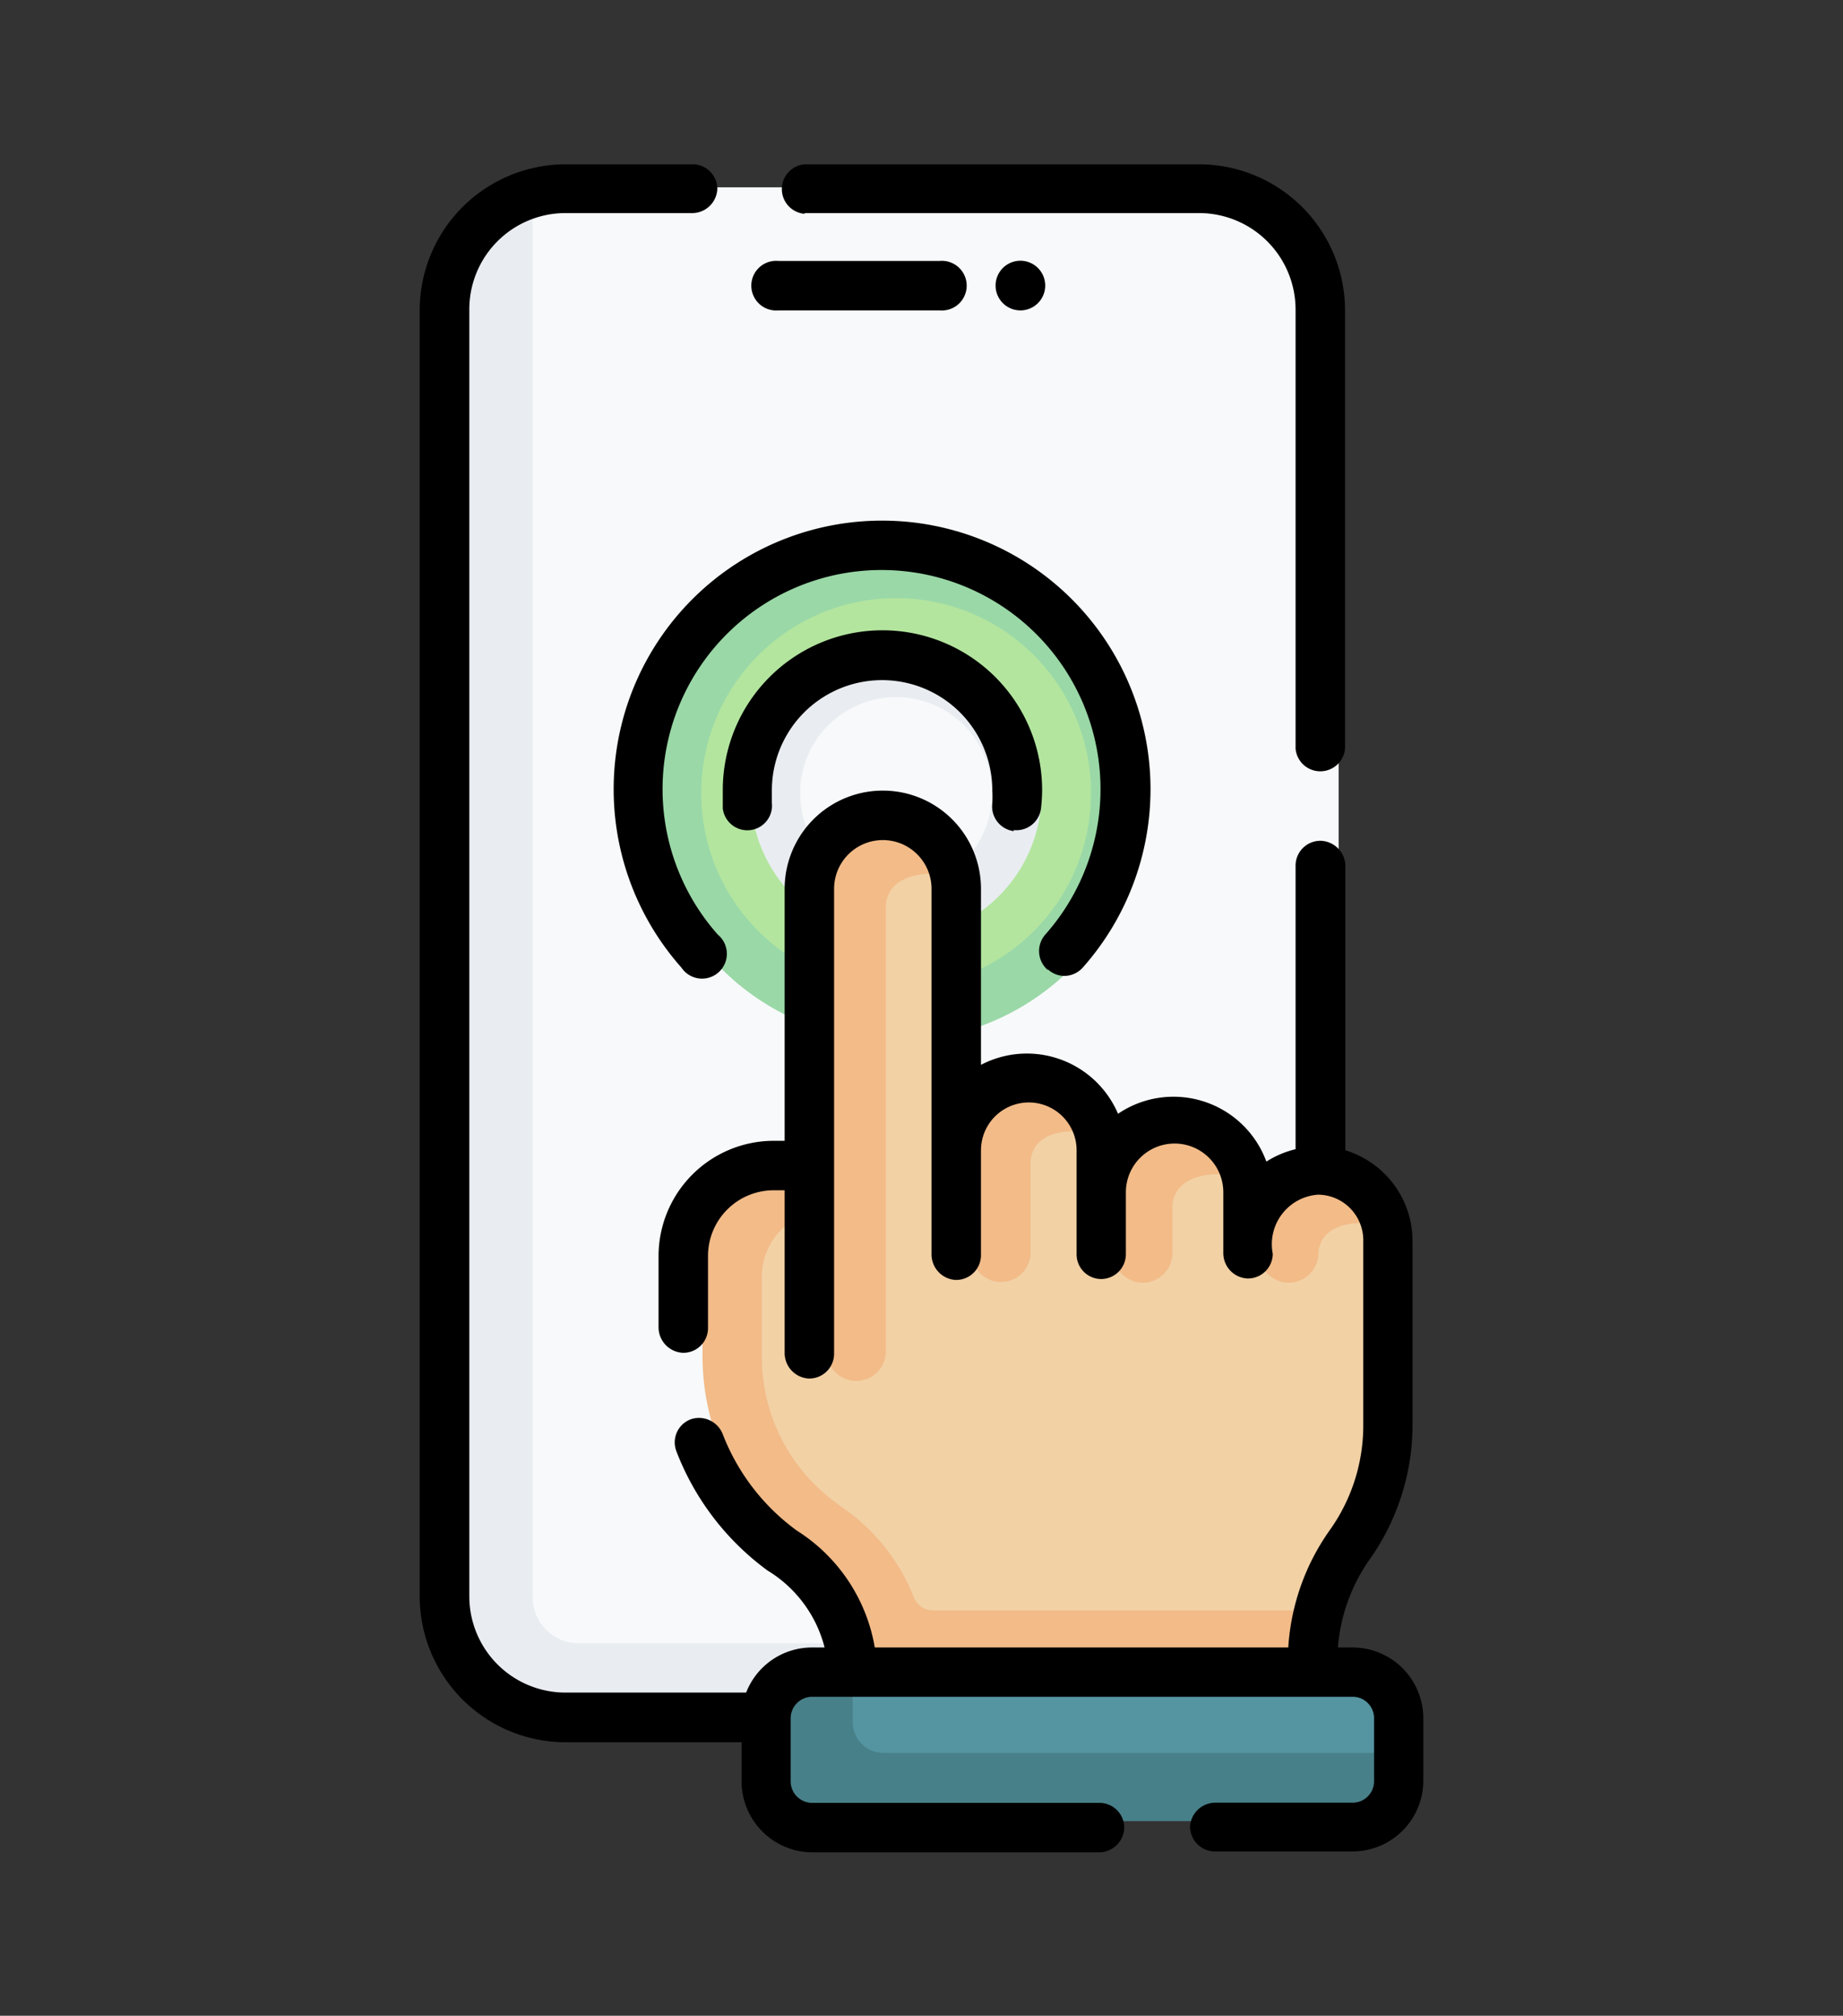
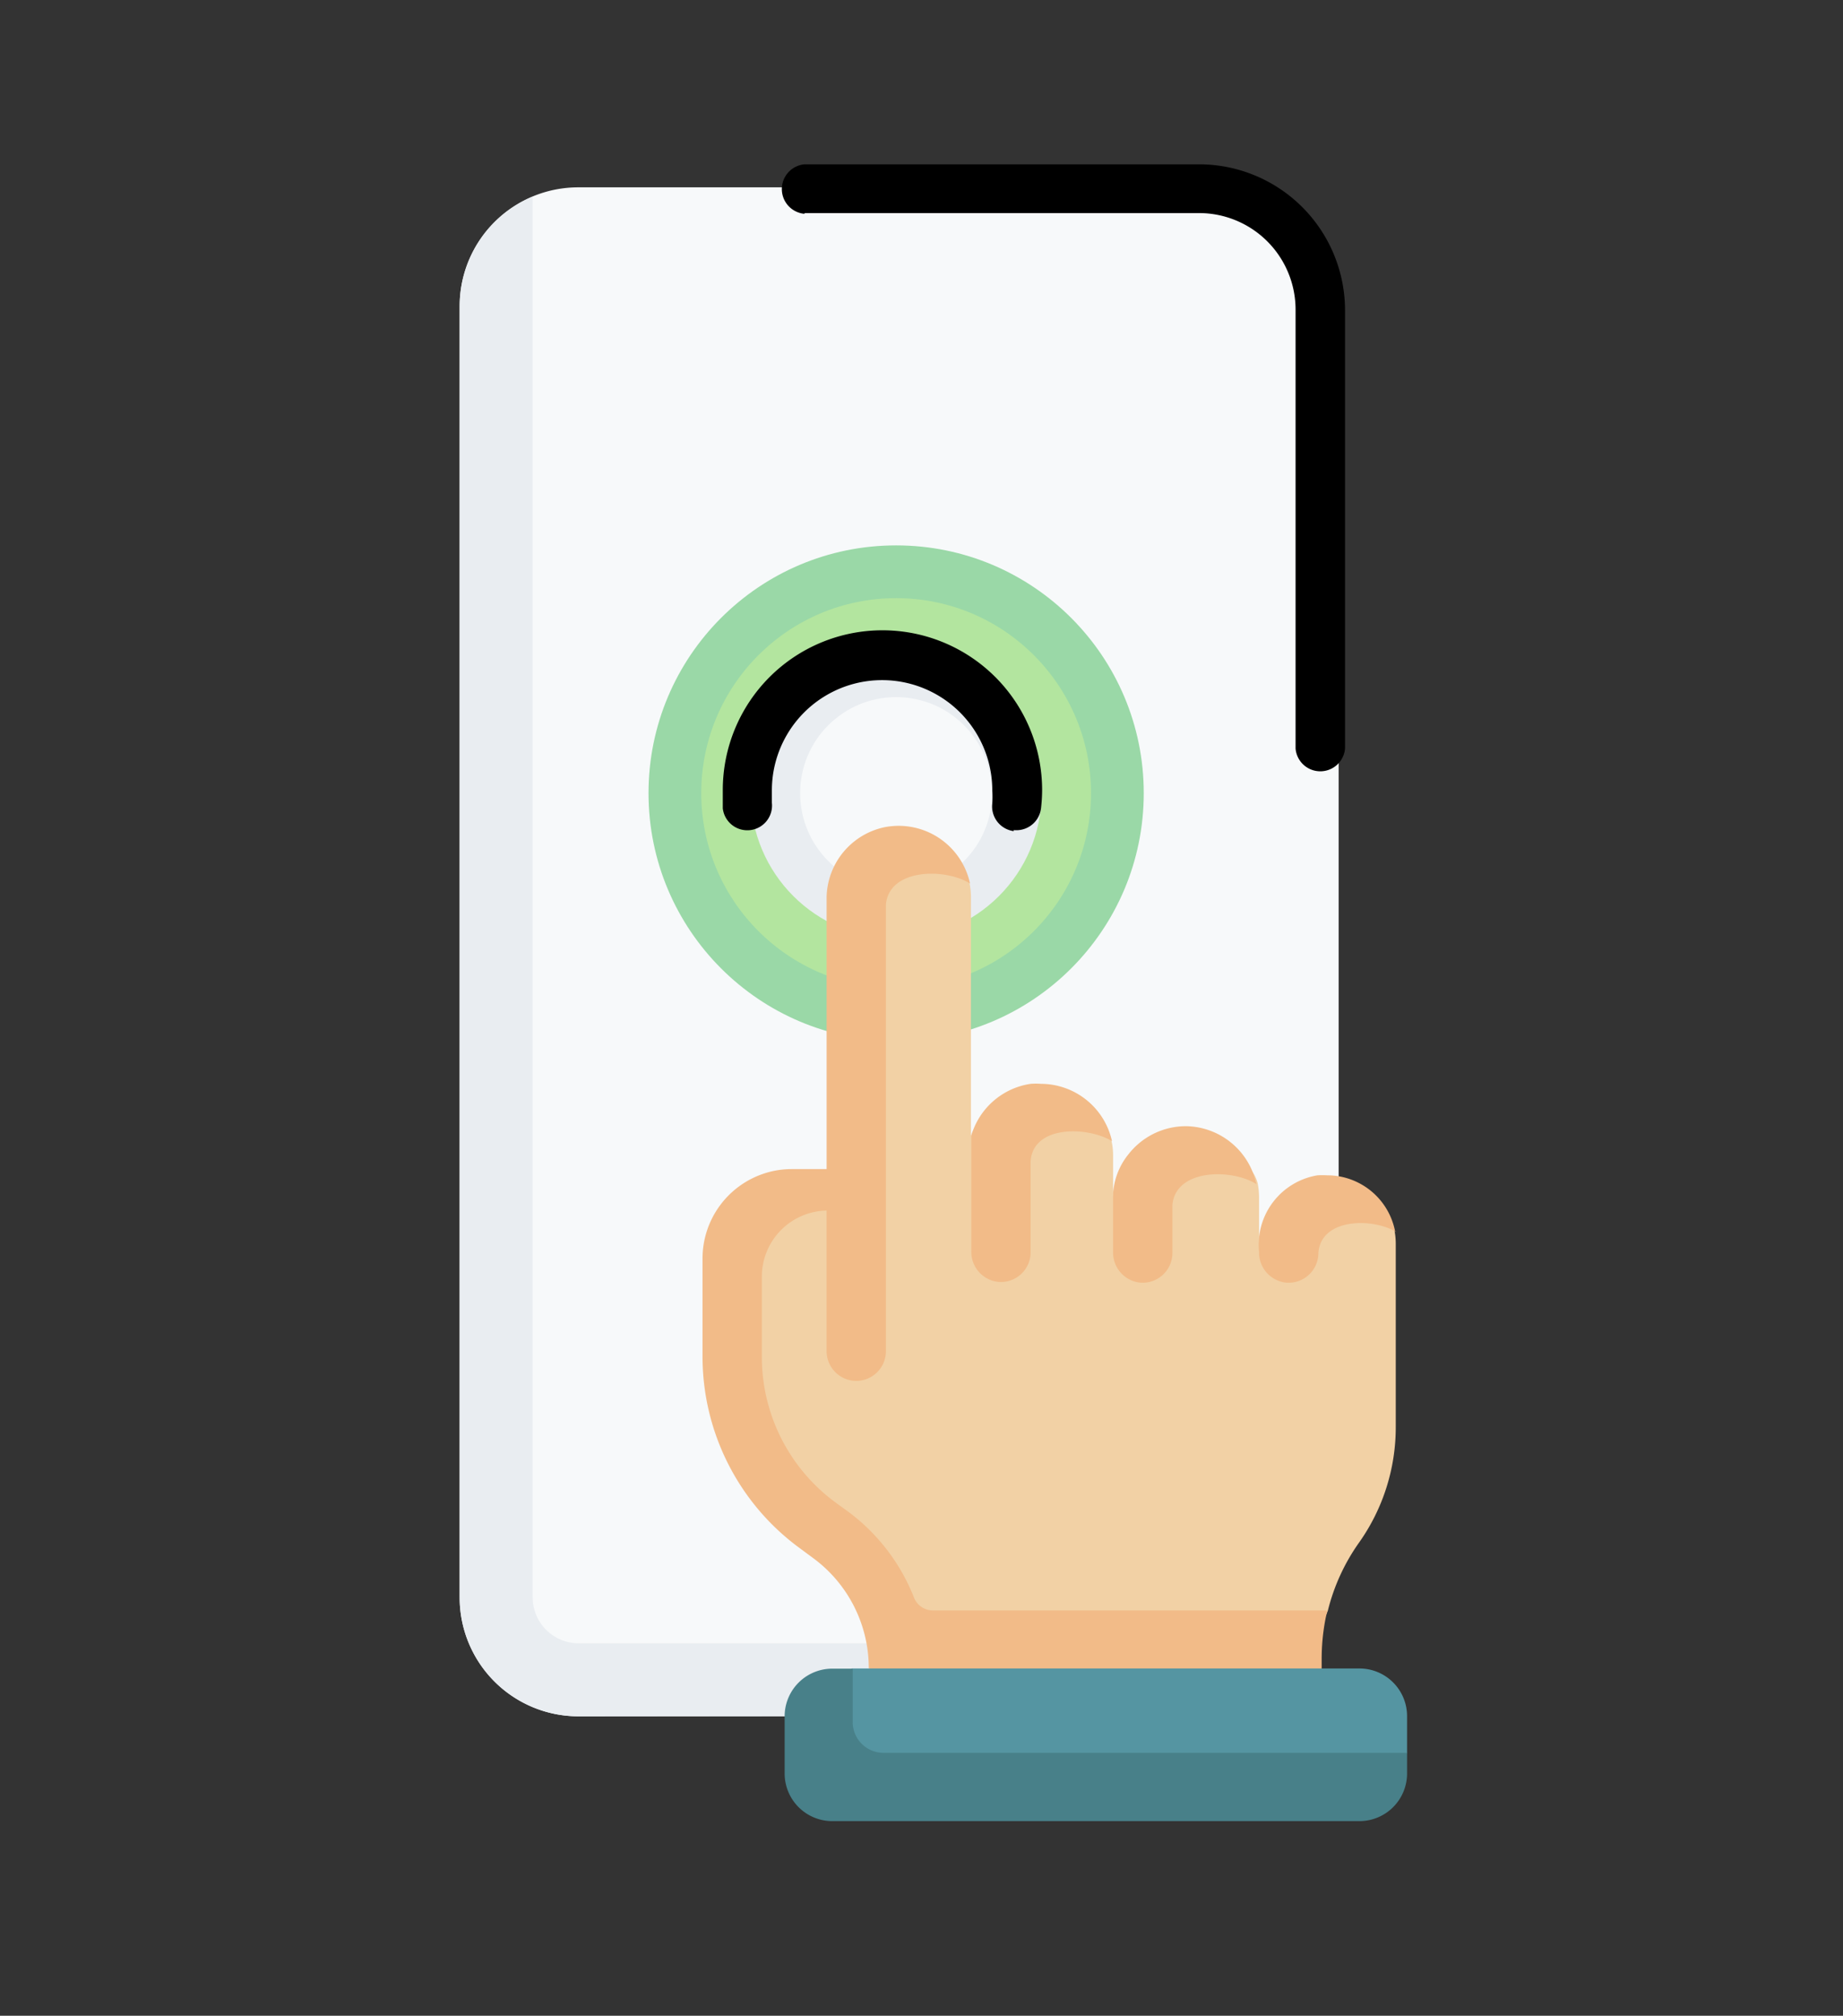
<svg xmlns="http://www.w3.org/2000/svg" viewBox="0 0 101 110.4">
  <rect x="0" y="0" width="101" height="110.4" fill="#333333" stroke="none" />
  <defs>
    <style>.cls-1{fill:#f7f9fa}.cls-2{fill:#e9edf1}.cls-6{fill:#f2bb88}</style>
  </defs>
  <g id="レイヤー_2" data-name="レイヤー 2">
    <g id="レイヤー_1-2" data-name="レイヤー 1">
      <path class="cls-1" d="M31.7 94a6.51 6.51 0 0 1-6.51-6.51V16.77a6.5 6.5 0 0 1 6.51-6.51h35.15a6.51 6.51 0 0 1 6.51 6.51v67.08c0 3.59-6.14 10.12-9.74 10.12Z" />
      <path class="cls-2" d="M71 90a6.51 6.51 0 0 1-6 4H31.7a6.51 6.51 0 0 1-6.51-6.51V16.77a6.53 6.53 0 0 1 4-6v76.7A2.52 2.52 0 0 0 31.7 90Z" />
      <circle cx="49.11" cy="43.44" r="13.57" style="fill:#9ad8a7" />
      <circle cx="49.11" cy="43.44" r="10.68" style="fill:#b3e59f" />
      <circle class="cls-2" cx="49.11" cy="43.44" r="7.97" />
      <circle class="cls-1" cx="49.11" cy="43.44" r="5.26" />
      <path d="M72.7 64.81S69 66.07 69 68.16v-2.59a4.4 4.4 0 0 0-.07-.73C68.53 63 65 62.15 65 62.15s-4 1.27-4 3.42v-2.31a3.65 3.65 0 0 0-.08-.74c-.35-1.8-3.85-2.52-3.85-2.52s-3.41.58-3.86 2.23V49.12a3.73 3.73 0 0 0-.14-1c-.45-1.66-3.86-2.32-3.86-2.32S46 47 46 49.1l.07 15.27-2.39.19a4.49 4.49 0 0 0-4.61 4.68l.22 5a12.51 12.51 0 0 0 5 10.41l.78.57a8.16 8.16 0 0 1 3.31 6.17h22.85a21.17 21.17 0 0 0 1.54-3.18 11 11 0 0 1 1.72-3.74 10.92 10.92 0 0 0 2-6.34v-10a3.93 3.93 0 0 0-.06-.69c-.32-1.76-3.76-2.66-3.76-2.66Z" style="fill:#f2d1a5" />
      <path class="cls-6" d="M51.09 88.2a1.11 1.11 0 0 1-1-.7 10.76 10.76 0 0 0-3.53-4.65l-.81-.59a9.89 9.89 0 0 1-4-7.94v-4.4a3.62 3.62 0 0 1 3.59-3.62l.86-1-.86-1.27h-1.96a4.79 4.79 0 0 0-1.7.31 4.9 4.9 0 0 0-3.18 4.57v5.39a13 13 0 0 0 5.34 10.5l.77.57a7.47 7.47 0 0 1 3 6L60 93.86l12.43-2.48v-.57a11.43 11.43 0 0 1 .31-2.61Z" />
      <path class="cls-6" d="M49.26 45.23a4.17 4.17 0 0 0-.71.06 4 4 0 0 0-3.25 3.83V74a1.63 1.63 0 0 0 1.63 1.63A1.63 1.63 0 0 0 48.55 74V49.54c.18-2 3.27-2 4.61-1.15a4 4 0 0 0-3.9-3.16ZM57.05 59.36a3.64 3.64 0 0 0-.57 0 4 4 0 0 0-3.25 2.83v6.34a1.65 1.65 0 0 0 1.51 1.68 1.63 1.63 0 0 0 1.74-1.62v-5c.15-2 3.17-1.89 4.46-1.09a4 4 0 0 0-3.89-3.14ZM65 61.68a4 4 0 0 0-.7.06 4 4 0 0 0-2.46 1.48 3.8 3.8 0 0 0-.84 2.13v3.22a1.65 1.65 0 0 0 1.51 1.68 1.63 1.63 0 0 0 1.74-1.62V66c.17-2 3.26-2 4.6-1.15A4 4 0 0 0 65 61.68ZM76.46 67.47a3.79 3.79 0 0 0-3.73-3.1 4.55 4.55 0 0 0-.53 0 3.85 3.85 0 0 0-3.2 4.2 1.65 1.65 0 0 0 1.51 1.68 1.63 1.63 0 0 0 1.74-1.62c.13-1.94 3-1.93 4.26-1.16Z" />
      <path d="m45.59 92.27 1.1-.89H74.5A2.61 2.61 0 0 1 77.11 94v2l-.65 1.43c0 1.45-1.75 1.51-3.2 1.51L46.61 99A2.62 2.62 0 0 1 44 96.39l-.06-2c0-1.45.21-2.16 1.66-2.16Z" style="fill:#5595a2" />
      <path d="M77.11 96v1.13a2.61 2.61 0 0 1-2.62 2.61H45.57a2.61 2.61 0 0 1-2.57-2.6V94a2.61 2.61 0 0 1 2.61-2.61h1.12v3A1.69 1.69 0 0 0 48.38 96Z" style="fill:#488089" />
-       <path d="M57.45 53.11a1.32 1.32 0 0 0 .89.34 1.37 1.37 0 0 0 1-.46 14.71 14.71 0 1 0-22 0 1.36 1.36 0 1 0 2-1.8 12 12 0 1 1 17.94 0 1.37 1.37 0 0 0 .12 1.92Z" />
      <path d="M55.54 45.47h.17a1.36 1.36 0 0 0 1.34-1.2 8.94 8.94 0 0 0 .06-1 8.75 8.75 0 1 0-17.5 0v1a1.35 1.35 0 1 0 2.69-.3v-.68a6 6 0 1 1 12.08 0 5.79 5.79 0 0 1 0 .72 1.36 1.36 0 0 0 1.18 1.51ZM44.09 11.67h21.64A5.29 5.29 0 0 1 71 17v24a1.36 1.36 0 0 0 2.71 0V17a8 8 0 0 0-8-8H44.09a1.36 1.36 0 0 0 0 2.71Z" />
-       <path d="M42.65 17h8.85a1.36 1.36 0 1 0 0-2.71h-8.85a1.36 1.36 0 1 0 0 2.71ZM57.28 15.63A1.36 1.36 0 1 0 55.93 17a1.36 1.36 0 0 0 1.35-1.37Z" />
-       <path d="M74.13 90.23h-.81a9.69 9.69 0 0 1 1.78-4.88 12.78 12.78 0 0 0 2.31-7.45V68a5.2 5.2 0 0 0-3.68-5V47.47a1.4 1.4 0 0 0-1.31-1.42A1.36 1.36 0 0 0 71 47.41v15.53a5.19 5.19 0 0 0-1.6.68A5.42 5.42 0 0 0 61.27 61a5.43 5.43 0 0 0-7.51-2.68v-9.64a5.38 5.38 0 0 0-10.76 0v13.8h-.6a6.32 6.32 0 0 0-6.31 6.31v3.89a1.4 1.4 0 0 0 1.32 1.41 1.35 1.35 0 0 0 1.39-1.35v-3.95a3.6 3.6 0 0 1 3.6-3.6h.6v8.89a1.4 1.4 0 0 0 1.31 1.42 1.36 1.36 0 0 0 1.4-1.36V48.68a2.67 2.67 0 0 1 5.34 0v20a1.4 1.4 0 0 0 1.31 1.42 1.36 1.36 0 0 0 1.4-1.36V63A2.6 2.6 0 0 1 59 63v5.7a1.35 1.35 0 0 0 1.35 1.35 1.36 1.36 0 0 0 1.35-1.36V65.3a2.67 2.67 0 0 1 5.34 0v3.31a1.39 1.39 0 0 0 1.31 1.41 1.36 1.36 0 0 0 1.4-1.35 2.72 2.72 0 0 1 2.49-3.24A2.5 2.5 0 0 1 74.71 68v10.12a9.87 9.87 0 0 1-1.84 5.69 12.43 12.43 0 0 0-2.27 6.42H47.94a9.44 9.44 0 0 0-4.27-6.4 11.78 11.78 0 0 1-4.05-5.25 1.4 1.4 0 0 0-1.73-.86 1.35 1.35 0 0 0-.82 1.77 14.55 14.55 0 0 0 5 6.53 6.93 6.93 0 0 1 3.12 4.21h-.68a3.87 3.87 0 0 0-3.62 2.47H31a5.27 5.27 0 0 1-5.28-5.28V17A5.27 5.27 0 0 1 31 11.67h6.9a1.38 1.38 0 0 0 1.41-1.32A1.35 1.35 0 0 0 38 9h-7a8 8 0 0 0-8 8v70.42a8 8 0 0 0 8 8h9.64v2.15a3.89 3.89 0 0 0 3.89 3.88H60.2a1.39 1.39 0 0 0 1.41-1.31 1.36 1.36 0 0 0-1.36-1.4H44.51a1.18 1.18 0 0 1-1.18-1.17v-3.46a1.18 1.18 0 0 1 1.18-1.18h29.62a1.17 1.17 0 0 1 1.17 1.18v3.45a1.17 1.17 0 0 1-1.17 1.17h-7.5a1.39 1.39 0 0 0-1.41 1.27 1.36 1.36 0 0 0 1.36 1.4h7.55A3.88 3.88 0 0 0 78 97.56v-3.45a3.88 3.88 0 0 0-3.87-3.88Z" />
    </g>
  </g>
</svg>